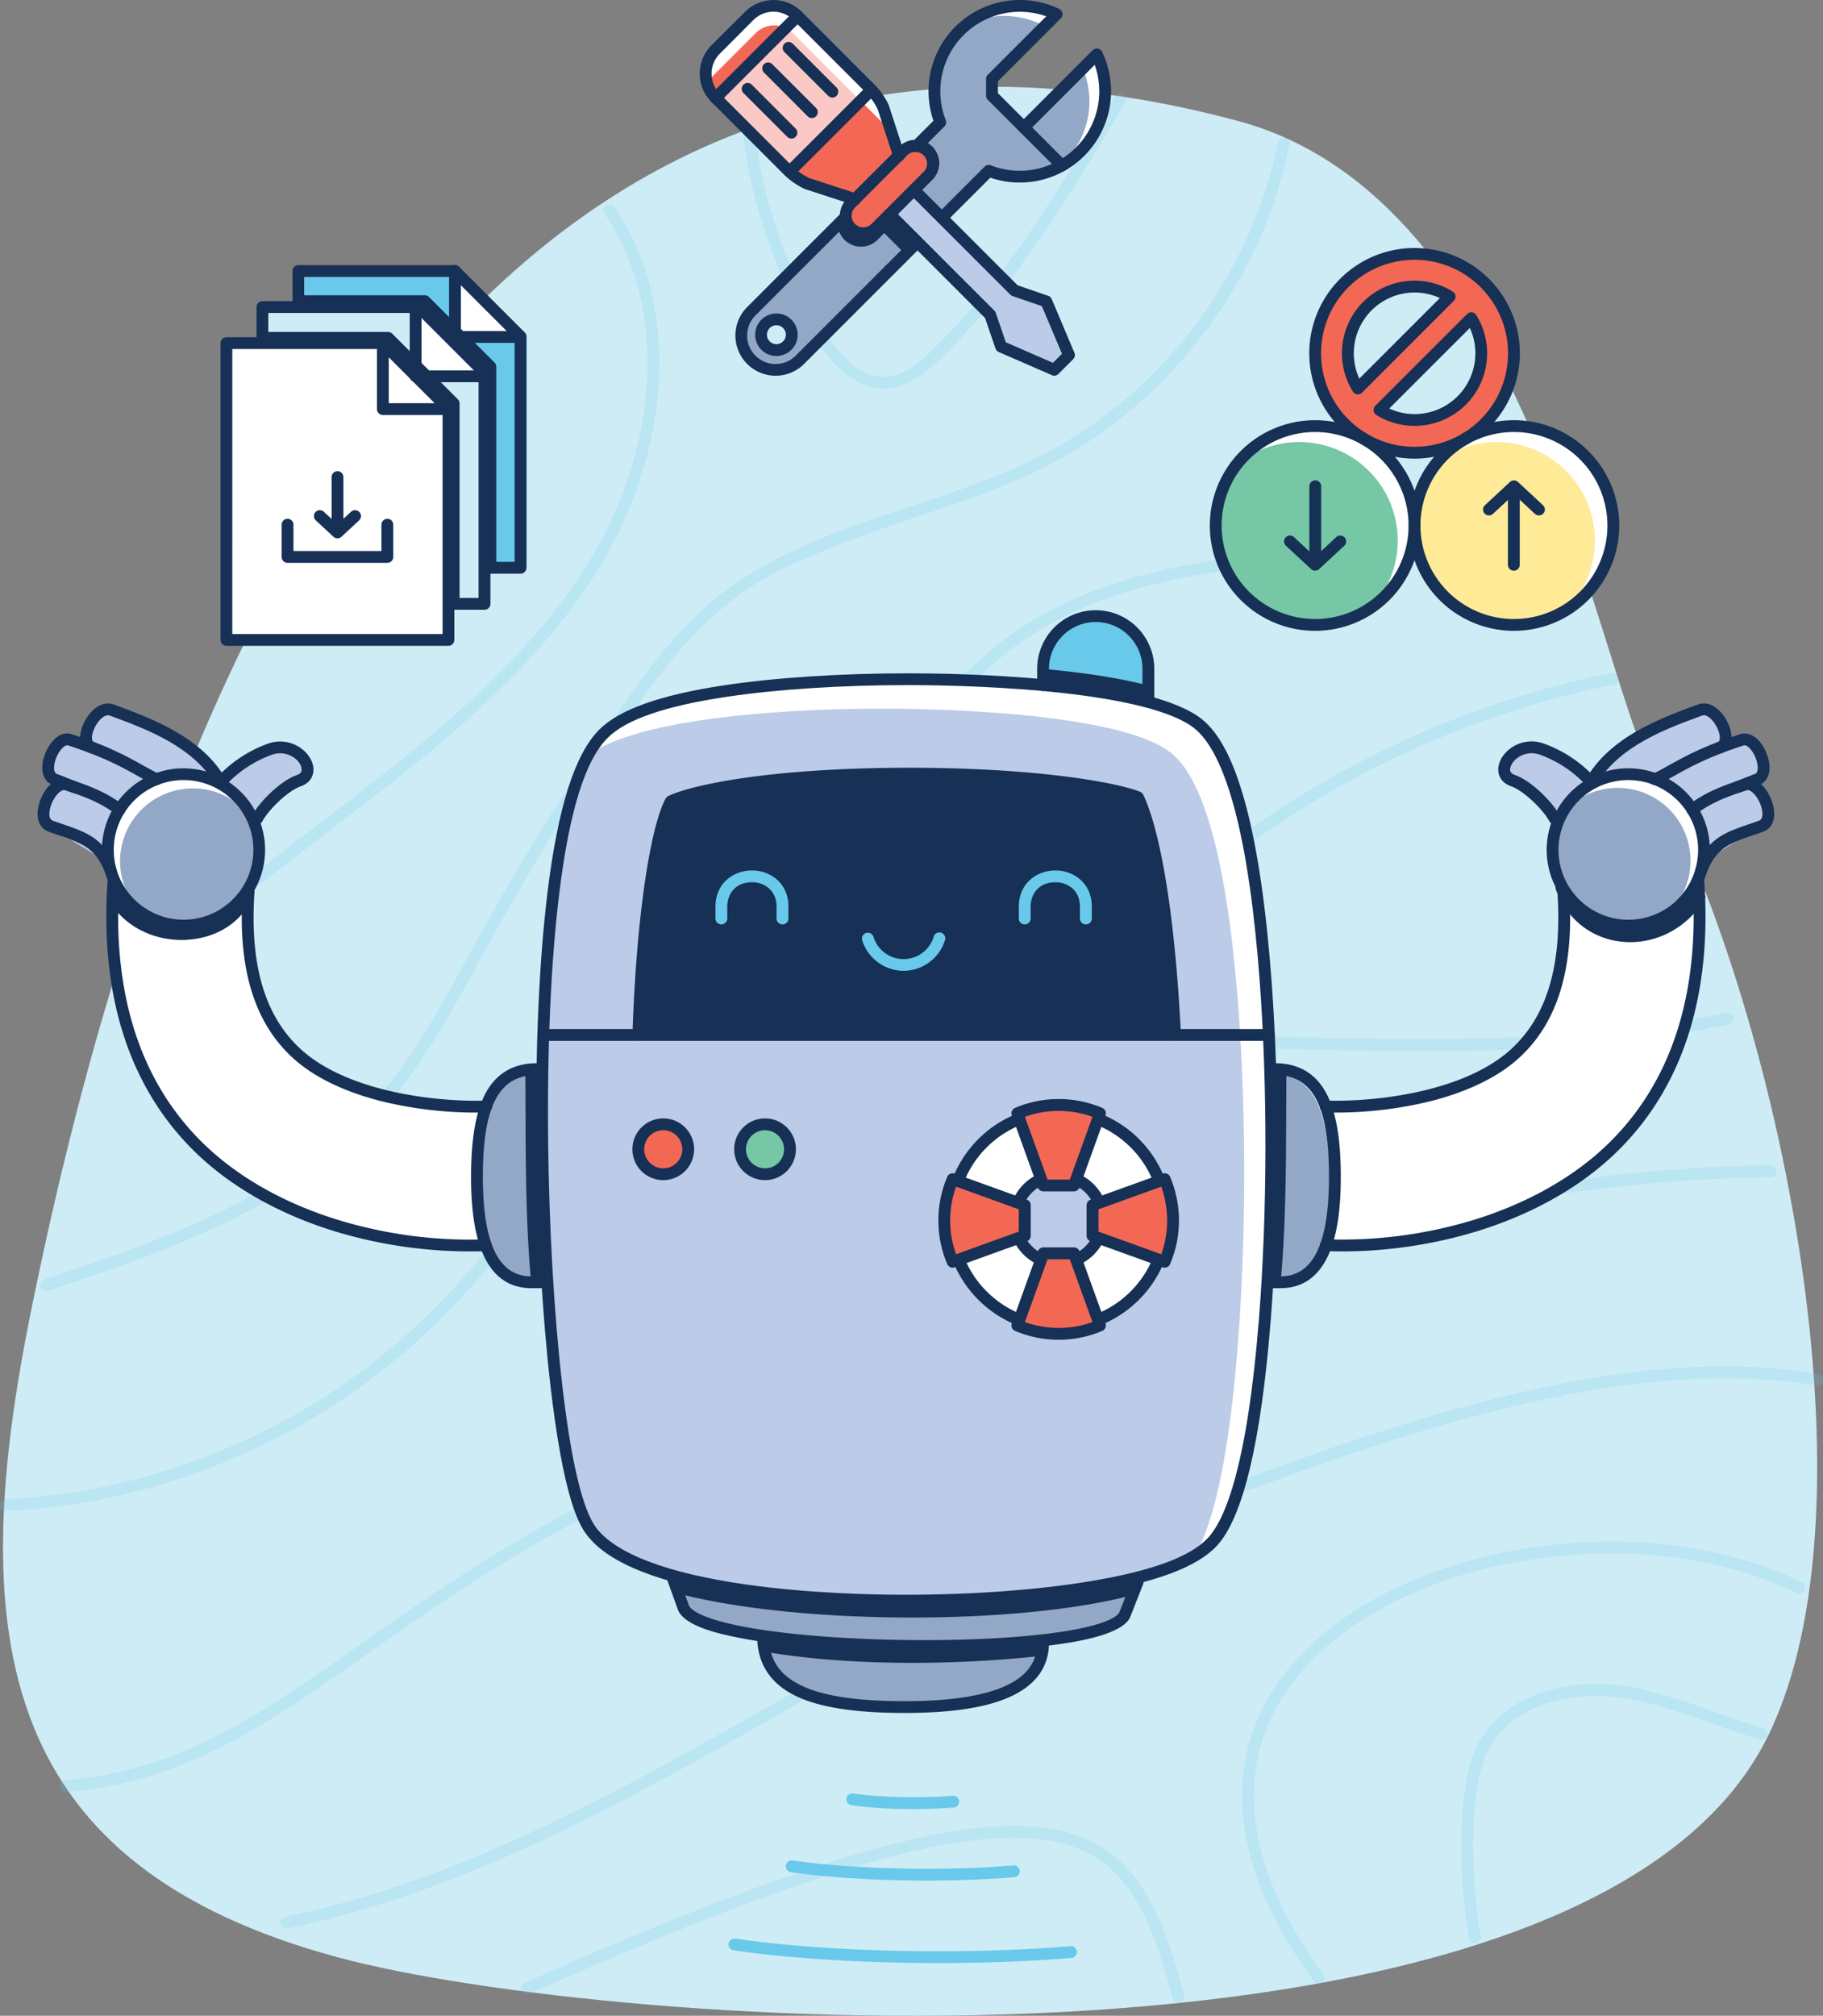
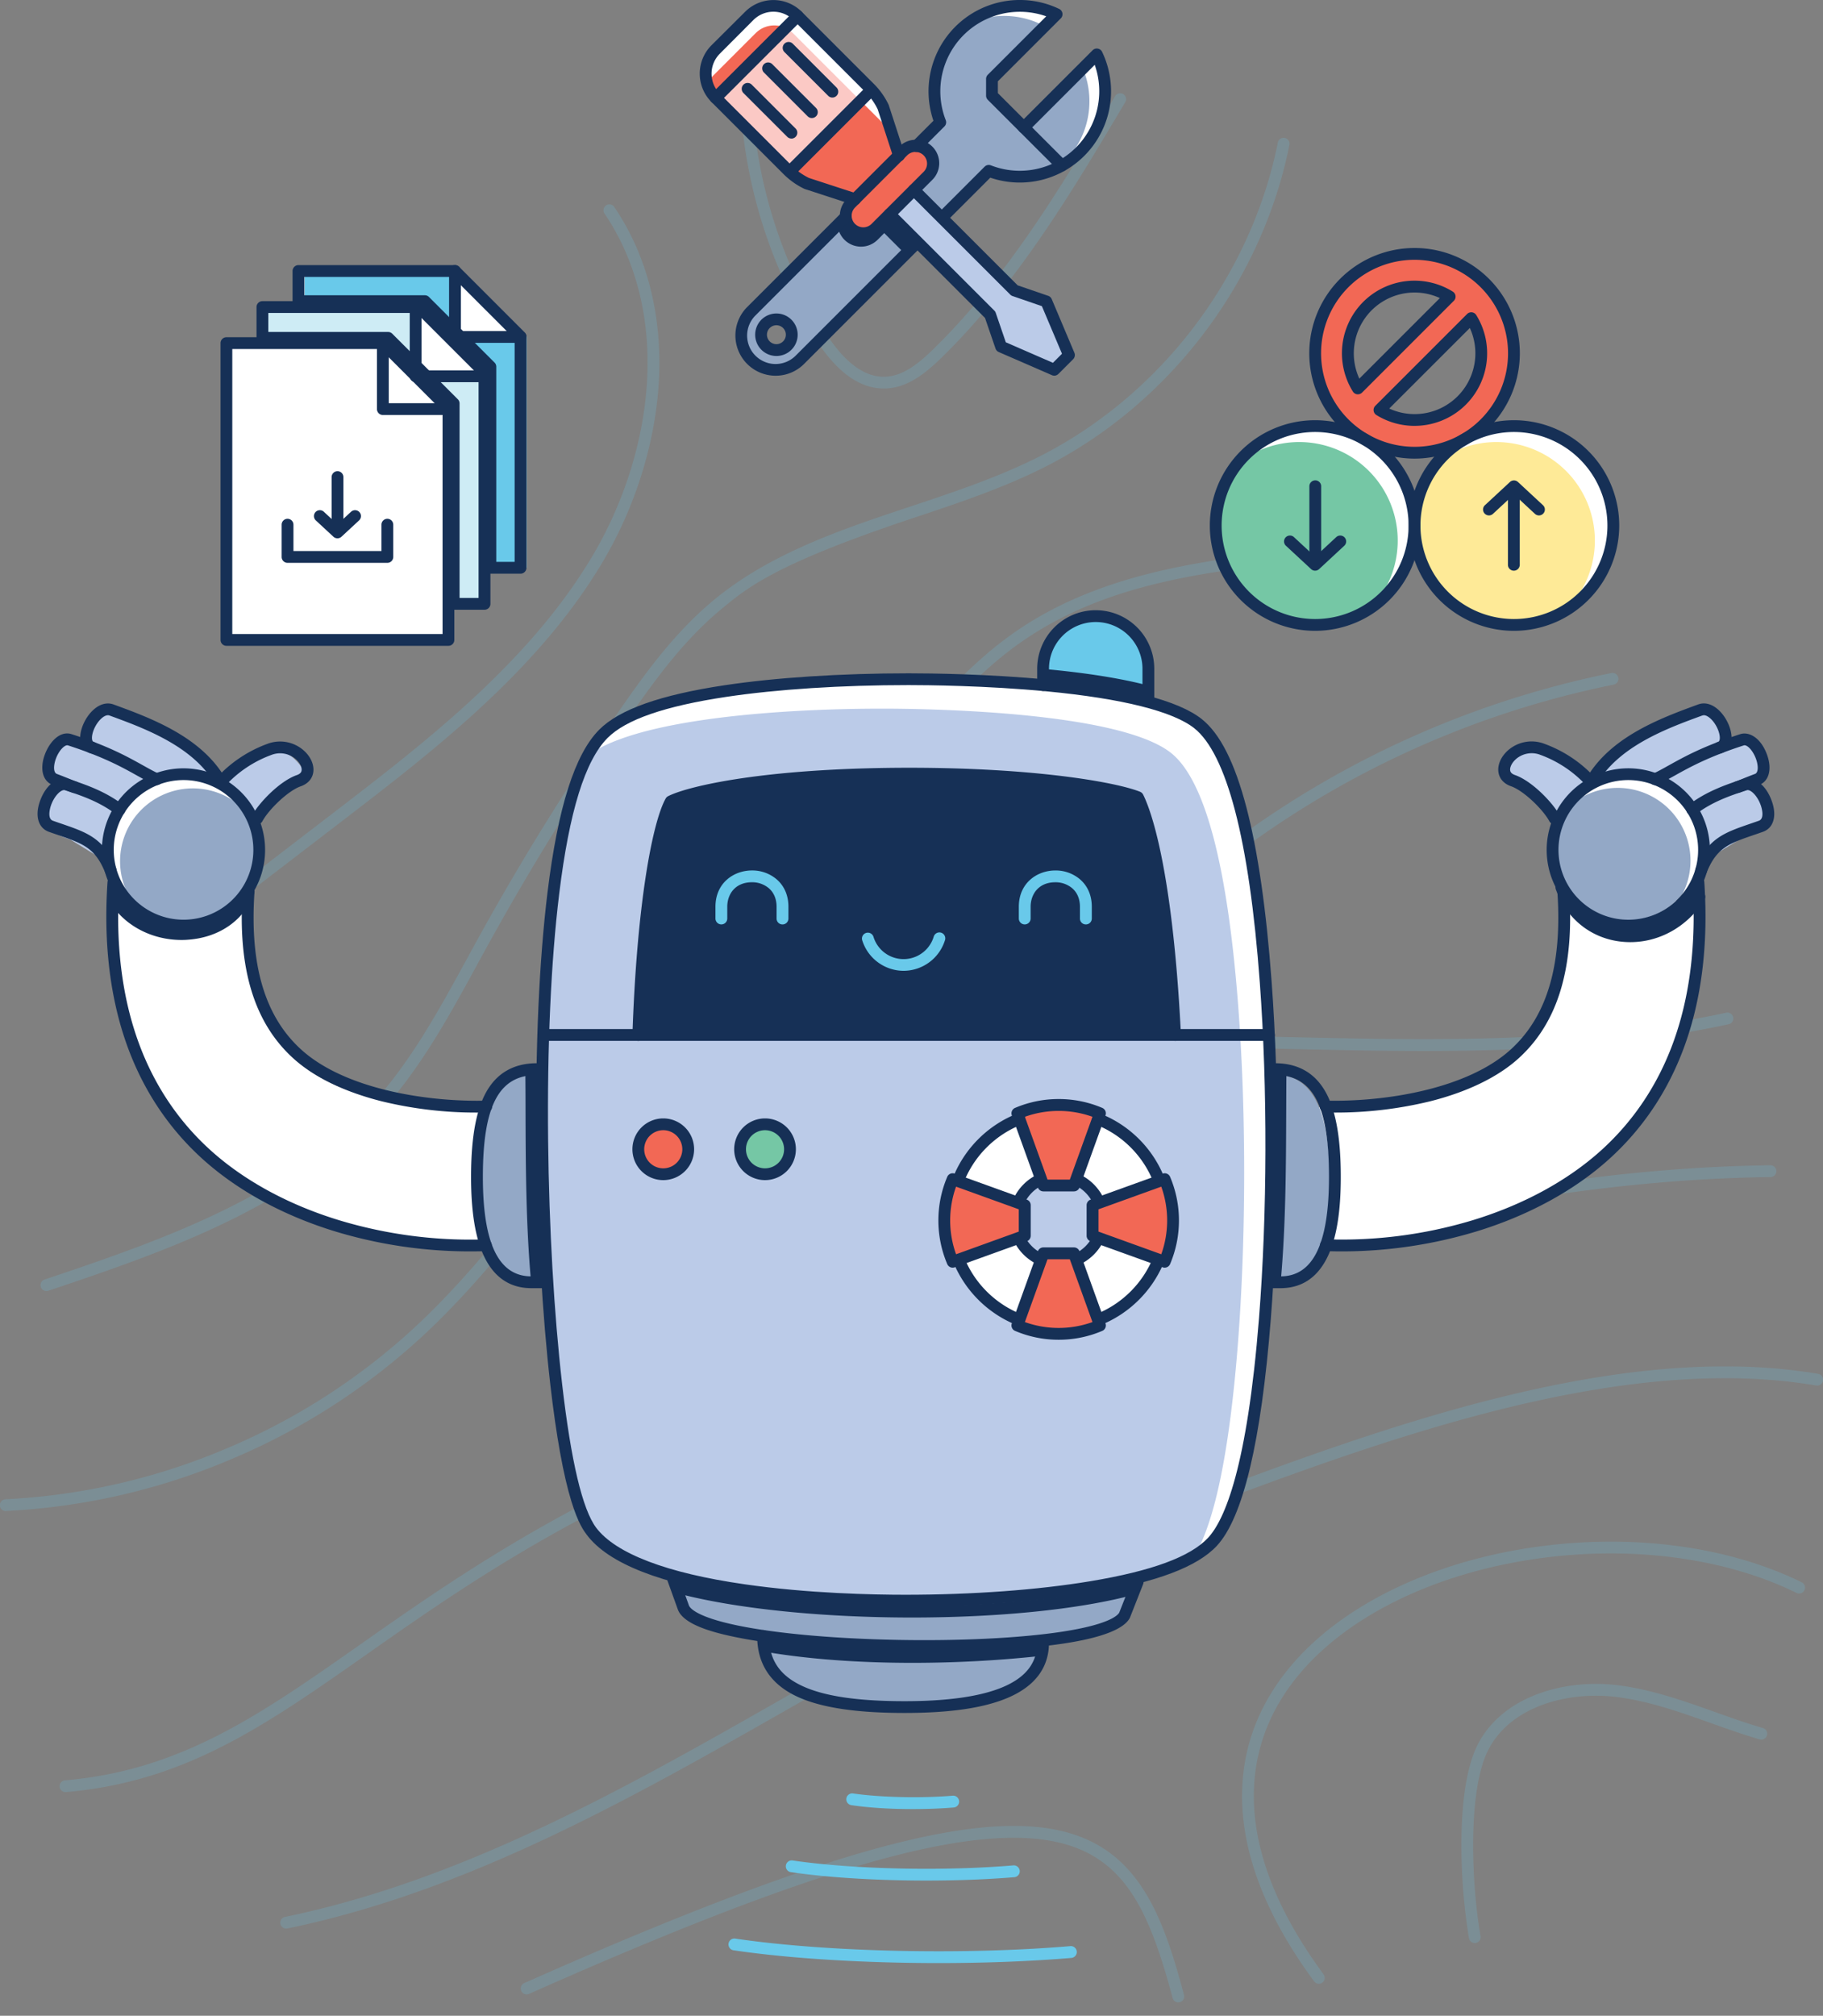
<svg xmlns="http://www.w3.org/2000/svg" viewBox="0 0 1390.35 1537">
  <rect x="0" y="0" width="1390.35" height="1537" fill="#808080" stroke="none" />
  <defs>
    <style>.cls-1{isolation:isolate;}.cls-2{fill:#ceecf5;}.cls-3{opacity:0.2;}.cls-4{fill:#69c9ea;}.cls-5{fill:#fff;}.cls-6{fill:#f26855;}.cls-7{fill:#75c7a5;}.cls-8{fill:#feea97;}.cls-9{fill:#93a8c6;}.cls-10{fill:#bbcbe8;}.cls-11{fill:#fbc9c5;}.cls-12{fill:#163056;}.cls-13{mix-blend-mode:multiply;}</style>
  </defs>
  <g class="cls-1">
    <g id="Layer_1" data-name="Layer 1">
-       <path class="cls-2" d="M23,1003c-50,248.39-23.09,419.71,234.41,489.36,206.48,55.86,955.76,108.91,1091.3-169.27,85.53-175.53,9.46-545.65-86.26-728.95-46.81-89.64-96-442.25-318.22-501.89C508.59-24.69,175.06,247.1,23,1003Z" />
      <g class="cls-3">
        <path class="cls-4" d="M35.4,984.4A4.5,4.5,0,0,1,34,975.63C83.63,959,128.18,943.5,170.4,922.91c48.71-23.76,86.36-50.92,115.11-83S335.4,769,355.89,731.5q4.32-7.92,8.65-15.8A2022.67,2022.67,0,0,1,472,542.33c20.44-29.52,42.86-60.38,72.36-84.77,43.32-35.84,97.54-53.89,150-71.35C728.09,375,763,363.34,794.67,347.09,839.59,324,880,289.83,911.39,248.2s53.26-89.81,63.14-139.33a4.5,4.5,0,1,1,8.82,1.76c-10.13,50.84-32.54,100.29-64.78,143s-73.67,77.8-119.79,101.47c-32.28,16.57-67.52,28.31-101.61,39.66-105.06,35-126.43,52.65-147.09,69.74-28.61,23.67-50.61,54-70.69,83a2011.25,2011.25,0,0,0-107,172.6q-4.34,7.86-8.63,15.76c-20.74,38-42.19,77.27-71.58,110.09-29.54,33-68.09,60.82-117.87,85.1-42.7,20.83-87.54,36.4-137.51,53.16A4.42,4.42,0,0,1,35.4,984.4Z" />
        <path class="cls-4" d="M4.5,1152.17a4.5,4.5,0,0,1-.22-9,492.51,492.51,0,0,0,168.54-38.75A492.66,492.66,0,0,0,318,1010.49c35.46-33.16,66.37-72,96.26-109.55L417,897.5c86.88-109.14,176.44-218.59,266.2-325.31,25.82-30.71,55.1-65.52,91.47-90.66,68.24-47.15,152.69-55.85,234.35-64.27,60.42-6.22,122.89-12.66,178.93-34.48a4.5,4.5,0,0,1,3.27,8.39c-57.18,22.26-120.26,28.76-181.28,35-84.24,8.68-163.81,16.88-230.15,62.73-35.38,24.45-64.24,58.76-89.7,89-89.7,106.66-179.22,216-266,325.13l-2.74,3.44c-30.09,37.81-61.21,76.91-97.15,110.52a501.71,501.71,0,0,1-147.84,95.64,501.73,501.73,0,0,1-171.6,39.46Z" />
        <path class="cls-4" d="M1086,801.35c-34.18,0-68.2-.74-101.89-1.48-20.33-.44-43.38-.94-64.2-8.58-23.88-8.75-41-26.15-45.79-46.54-6.69-28.52,9.51-58.53,48.17-89.2a726.15,726.15,0,0,1,306.65-142.37,4.5,4.5,0,0,1,1.78,8.83A716.85,716.85,0,0,0,927.88,662.6c-35.69,28.32-50.83,55.26-45,80.09,3.16,13.46,15.36,31.07,40.13,40.15,19.41,7.12,40.7,7.59,61.3,8,109.63,2.39,223,4.87,332-18.62a4.5,4.5,0,1,1,1.9,8.79C1241.82,797.52,1163.55,801.35,1086,801.35Z" />
        <path class="cls-4" d="M50.16,1366.48a4.5,4.5,0,0,1-.39-9c88.5-7.71,148.88-50.13,225.33-103.83C342.75,1206.15,427,1147,555.84,1096,675,1048.89,810,995.46,945.42,955.72c148.62-43.61,281-65.6,404.82-67.22a4.53,4.53,0,0,1,4.56,4.44,4.49,4.49,0,0,1-4.44,4.56C1227.41,899.11,1095.78,921,948,964.36c-135,39.63-269.84,93-388.8,140C431.25,1155,347.54,1213.79,280.27,1261c-77.55,54.47-138.81,97.5-229.72,105.42A2.55,2.55,0,0,1,50.16,1366.48Z" />
        <path class="cls-4" d="M218.28,1470.53a4.5,4.5,0,0,1-.91-8.91c137.24-28.37,262-99.49,382.7-168.28,87.23-49.72,177.42-101.12,272.4-136.69q12.78-4.79,25.92-9.74c148.58-55.93,333.49-125.53,488.21-99.37a4.5,4.5,0,1,1-1.5,8.87c-152.32-25.75-336,43.38-483.54,98.92q-13.14,5-25.94,9.75c-94.3,35.31-184.17,86.54-271.09,136.08-121.29,69.13-246.7,140.62-385.34,169.28A4.68,4.68,0,0,1,218.28,1470.53Z" />
        <path class="cls-4" d="M1005.88,1512.61a4.5,4.5,0,0,1-3.63-1.83c-34.87-47.34-53.32-92.94-54.85-135.53-1.38-38.59,11-73.78,36.74-104.56,37.59-44.94,103-77.75,179.45-90,75.77-12.16,152.5-2.76,210.53,25.8a4.5,4.5,0,1,1-4,8.07c-56.39-27.75-131.16-36.86-205.12-25-74.35,11.93-137.76,43.61-174,86.9-24.29,29-35.94,62.16-34.64,98.47,1.46,40.75,19.32,84.66,53.1,130.51a4.51,4.51,0,0,1-3.62,7.17Z" />
        <path class="cls-4" d="M898.66,1526.77a4.49,4.49,0,0,1-4.34-3.34c-15.47-57.87-31.38-94.69-67-111.68-61.57-29.41-184.39,2.06-423.93,108.61a4.5,4.5,0,0,1-3.66-8.22c124.7-55.47,218.43-90.59,286.55-107.36,66.32-16.33,112.37-16.7,144.92-1.16C874,1424,889.58,1470.84,903,1521.1a4.5,4.5,0,0,1-3.18,5.51A4.29,4.29,0,0,1,898.66,1526.77Z" />
        <path class="cls-4" d="M91.17,755.07A4.5,4.5,0,0,1,88.43,747L253.62,620.27c70-53.71,149.36-114.59,197.74-195.52,24.23-40.54,39.15-87.51,42-132.25,3.13-48.91-8-93.65-32.11-129.36a4.5,4.5,0,1,1,7.45-5c25.26,37.38,36.9,84.06,33.65,135-3,46.14-18.31,94.54-43.27,136.29-49.25,82.4-129.33,143.84-200,198L93.91,754.14A4.53,4.53,0,0,1,91.17,755.07Z" />
        <path class="cls-4" d="M673.92,296.22c-18.93,0-36.82-13.35-53.19-39.71a378.28,378.28,0,0,1-53.88-153.65,4.5,4.5,0,1,1,8.93-1.06,369.2,369.2,0,0,0,52.6,150c15.06,24.25,30.89,36.16,47,35.43,13.79-.63,25.7-10.5,36.52-21.07,57-55.7,98.48-125.43,138.56-192.86a4.5,4.5,0,0,1,7.74,4.6c-40.38,67.93-82.14,138.17-140,194.7-12.09,11.81-25.6,22.85-42.4,23.62C675.16,296.21,674.54,296.22,673.92,296.22Z" />
        <path class="cls-4" d="M1124.76,1481.54a4.5,4.5,0,0,1-4.42-3.73,442.14,442.14,0,0,1-5.75-74.66c.2-22.72,2.56-53.86,12.59-73.24,19.28-37.25,66.72-49.5,105.16-45.12,26.13,3,51.15,11.88,75.34,20.49,12,4.29,24.5,8.72,36.86,12.33a4.5,4.5,0,1,1-2.52,8.64c-12.62-3.68-25.19-8.16-37.35-12.49-23.72-8.44-48.25-17.17-73.35-20-35.38-4-78.84,6.88-96.15,40.32-15.9,30.72-13.07,101.65-6,142.21a4.5,4.5,0,0,1-3.66,5.21A5.14,5.14,0,0,1,1124.76,1481.54Z" />
      </g>
      <polygon class="cls-5" points="369.53 460.43 369.03 431.93 397.03 432.93 397.03 256.92 347.03 206.63 232.36 206.63 227.69 231.63 200.19 234.13 200.19 261.63 176.69 261.63 176.64 487.93 322.53 487.43 346.03 487.93 346.03 460.43 369.53 460.43" />
      <path class="cls-6" d="M1078.84,191.13a75.81,75.81,0,1,0,75.8,75.8A75.8,75.8,0,0,0,1078.84,191.13ZM1028,266.93a50.83,50.83,0,0,1,77.6-43.21l-70,70A50.56,50.56,0,0,1,1028,266.93Zm50.83,50.84a50.52,50.52,0,0,1-26.76-7.62l70-70a50.83,50.83,0,0,1-43.22,77.6Z" />
      <circle class="cls-7" cx="1003.04" cy="400.06" r="75.16" />
      <path class="cls-5" d="M1003,324.9a75,75,0,0,0-58.86,28.45,75.14,75.14,0,0,1,105.57,105.57,75.14,75.14,0,0,0-46.71-134Z" />
      <circle class="cls-8" cx="1153.36" cy="400.06" r="75.16" />
      <path class="cls-5" d="M1153.36,324.9a75,75,0,0,0-58.86,28.45,75.14,75.14,0,0,1,105.57,105.57,75.14,75.14,0,0,0-46.71-134Z" />
      <path class="cls-9" d="M837.84,41.63,782.15,97.32,757.89,73.06V60.32L807.21,11a65.11,65.11,0,0,0-88.77,82.38L569.92,240.28a25.06,25.06,0,0,0-.46,35.16h0a25.06,25.06,0,0,0,35.51.65L755.46,130.4a65.12,65.12,0,0,0,82.38-88.77ZM600.42,263.5a11.71,11.71,0,1,1,0-16.56A11.71,11.71,0,0,1,600.42,263.5Z" />
      <path class="cls-5" d="M793.88,18.5,807.21,11a65.18,65.18,0,0,0-66.45,6.12A65.31,65.31,0,0,1,793.88,18.5Z" />
      <path class="cls-5" d="M837.84,41.63,826.28,53.19a65.14,65.14,0,0,1-22.13,76.64,65.14,65.14,0,0,0,33.69-88.2Z" />
      <polygon class="cls-10" points="678.28 166.24 751.96 236.84 763.5 264.29 804.06 281.94 815.27 270.73 797.98 229.81 773.7 221.44 699.75 141.45 678.28 166.24" />
      <path class="cls-6" d="M685.56,118.4l-12-36.83A53,53,0,0,0,663.28,67.1l-55-55a26.06,26.06,0,0,0-36.87,0L545.83,37.75a26.09,26.09,0,0,0,0,36.88l55,55a53,53,0,0,0,14.47,10.26l36.83,12-7,14,8.45,14,16.54-4.25L711,128.48V115.32l-11.24-4.74Z" />
      <rect class="cls-11" x="564.04" y="26.79" width="79.33" height="87.57" transform="translate(226.73 -406.21) rotate(45)" />
      <path class="cls-5" d="M542.25,59.35l34.08-34.09a20.09,20.09,0,0,1,28.4,0l76.64,76.64c4.21,4.21-7.83-20.33-7.83-20.33A53,53,0,0,0,663.28,67.1l-55-55a26.06,26.06,0,0,0-36.87,0L545.83,37.75a26,26,0,0,0-6.64,25.57A20.16,20.16,0,0,1,542.25,59.35Z" />
      <polygon class="cls-2" points="318.03 284.92 369.53 284.13 369.53 460.43 346.03 459.93 342.03 311.63 289.62 255.22 200.19 255.22 200.19 234.13 317.03 234.13 318.03 284.92" />
      <polygon class="cls-4" points="350.2 257.42 401.7 256.63 401.7 432.93 378.2 432.43 374.2 284.13 321.79 227.72 232.36 227.72 232.36 206.63 349.2 206.63 350.2 257.42" />
      <path class="cls-5" d="M1002.46,947.73c72.44,5.65,157.46-9.93,215.1-57.77,48.39-40.16,82-105.07,79.45-203.69l-102.9,2.65c1.47,57-12.29,96.77-42,121.63-42.49,35.47-126.54,40.23-177.55,29.7" />
      <path class="cls-10" d="M1187.85,629.49s-11.55-30-40.34-39.22c0,0,12.42-28,37.12-15.4l32.93,27.86s-5.82-35.24,83-58c0,0,14.45-6.13,17.92,18.91,0,0,2.07,2.72,10.14.39,0,0,30.76,2.13,12.7,35.33l-2.16,6.44s26,22.09-11.83,33.87l-27.09,16.57Z" />
      <circle class="cls-9" cx="1240.2" cy="646.36" r="55.57" />
      <path class="cls-5" d="M1242.61,590.17a55.49,55.49,0,0,0-45.4,23.55,54.28,54.28,0,0,1,4.92-3.1,55.56,55.56,0,0,1,78.35,75.73,55.54,55.54,0,0,0-37.87-96.18Z" />
      <path class="cls-5" d="M378.43,948.12C306,953.77,221,938.19,163.32,890.35c-48.39-40.16-82-105.07-79.45-203.69l102.9,2.65c-1.46,57,12.29,96.77,42,121.62,42.48,35.48,126.53,40.24,177.54,29.71" />
      <path class="cls-10" d="M193,629.88s11.56-30,40.34-39.22c0,0-12.42-28-37.12-15.41l-32.92,27.87s10.55-39-78.26-61.77c0,0-19.19-2.33-22.66,22.7,0,0-2.07,2.72-10.14.4,0,0-30.76,2.13-12.7,35.33l2.16,6.44s-26,22.09,11.83,33.87l27.09,16.57Z" />
      <circle class="cls-9" cx="140.69" cy="646.75" r="55.57" />
      <path class="cls-5" d="M138.28,590.56a55.49,55.49,0,0,1,45.4,23.55,54.44,54.44,0,0,0-4.93-3.1,55.55,55.55,0,0,0-78.34,75.73,55.53,55.53,0,0,1,37.87-96.18Z" />
      <path class="cls-4" d="M876.44,534.57V511.51a40,40,0,0,0-40-40h0a40,40,0,0,0-40,40V523.9" />
      <path class="cls-9" d="M795,1252.54c0,35.92-41.77,49.06-105.18,49.06-70.52,0-107.62-14.57-107.62-54" />
      <path class="cls-9" d="M866.89,1206.56l-10,25.3c-18.17,34-320.73,29.9-335.17-5.69L514,1204.48" />
      <path class="cls-9" d="M972.76,819.41c30.25,0,41.31,31.78,41.31,80,0,53.66-12.26,81.9-45.5,81.9" />
      <path class="cls-9" d="M405.08,819.41c-30.24,0-41.31,31.78-41.31,80,0,53.66,12.27,81.9,45.5,81.9" />
      <path class="cls-10" d="M690.49,1220.77c-46.62,0-201.6-3.79-238.55-52.66-4.08-5.4-16.49-21.81-26.81-111.4-6.16-53.55-9.95-119.28-10.65-185.09-.77-71.73,2.14-136.84,8.43-188.29C430.68,619.67,443.14,580,461,562.15c14.61-14.64,44.9-25.25,92.57-32.43,38.72-5.83,88.22-9,139.37-9,29.62,0,179.47,1.63,219.91,33.81,26,20.73,43.35,86.79,51.44,196.37,5.93,80.31,5.7,175.91-.62,255.71-7.27,91.91-20.71,148.95-39.93,169.53-14.15,15.15-44.21,26.38-91.92,34.32C791.71,1217.1,741.52,1220.77,690.49,1220.77Z" />
      <path class="cls-12" d="M486.41,789.15C489.85,685.8,502.07,627.4,511.17,611c15.29-7.62,74.44-21.18,181.89-21.18,91.07,0,154.87,10.21,174.31,18,3.56,7.1,12.66,29.67,20.12,85.76,3.72,28,6.51,60.62,8.23,95.55" />
      <circle class="cls-6" cx="505.13" cy="876.63" r="18.97" />
      <circle class="cls-7" cx="583.45" cy="876.63" r="18.97" />
      <path class="cls-5" d="M808.44,851.3A79.73,79.73,0,1,0,888.17,931,79.73,79.73,0,0,0,808.44,851.3Zm0,116A36.22,36.22,0,1,1,844.66,931,36.22,36.22,0,0,1,808.44,967.25Z" />
      <path class="cls-6" d="M795.81,905.52H819l19.76-54.74a80.4,80.4,0,0,0-62.73,0Z" />
      <path class="cls-6" d="M819,958.47H795.81l-19.76,54.74a80.4,80.4,0,0,0,62.73,0Z" />
      <path class="cls-6" d="M833.42,920.13v23.21l54.74,19.76a80.4,80.4,0,0,0,0-62.73Z" />
      <path class="cls-6" d="M779.84,942.64V919.43L725.1,899.67a80.4,80.4,0,0,0,0,62.73Z" />
      <path class="cls-5" d="M964.28,750.86c-8.09-109.58-25.39-175.64-51.44-196.37-40.44-32.18-190.29-33.81-219.91-33.81-51.15,0-100.65,3.21-139.37,9-47.67,7.18-78,17.79-92.57,32.43a64.37,64.37,0,0,0-8.76,11.22c16.78-10.36,43.7-18.25,81.65-24,38.72-5.83,88.21-9,139.36-9,29.63,0,179.48,1.63,219.92,33.82,26,20.73,43.35,86.79,51.44,196.36,5.93,80.32,5.69,175.91-.62,255.71-6.35,80.18-17.39,133.81-32.86,159.86a60.22,60.22,0,0,0,12.61-10c19.22-20.58,32.66-77.62,39.93-169.53C970,926.77,970.21,831.17,964.28,750.86Z" />
      <path class="cls-12" d="M896.12,793.65a4.51,4.51,0,0,1-4.49-4.28c-1.73-35.3-4.49-67.32-8.2-95.17-6.89-51.81-15.07-74.44-18.94-82.8-33.47-12.41-122.15-17-171-17-109.78,0-164.68,14-178.61,20.11-7.36,14.87-20,66.8-23.54,174.84a4.5,4.5,0,0,1-9-.3c3.29-98.9,15.09-161.75,25.33-180.16a4.54,4.54,0,0,1,1.92-1.84c9.81-4.89,31.4-10.08,57.76-13.87,35.3-5.09,78.92-7.78,126.14-7.78,95.56,0,157.6,10.95,176,18.31a4.55,4.55,0,0,1,2.35,2.16c3.66,7.31,13,30.44,20.55,87.19,3.74,28.1,6.52,60.37,8.27,95.91a4.5,4.5,0,0,1-4.27,4.72Z" />
      <path class="cls-12" d="M967.78,793.65H414.35a4.5,4.5,0,0,1,0-9H967.78a4.5,4.5,0,0,1,0,9Z" />
      <path class="cls-12" d="M775.92,1010.22a4.59,4.59,0,0,1-1.73-.34,87.37,87.37,0,0,1-47.12-47.5,4.5,4.5,0,1,1,8.34-3.39,78.28,78.28,0,0,0,42.23,42.57,4.5,4.5,0,0,1-1.72,8.66Z" />
      <path class="cls-12" d="M839.4,1010a4.5,4.5,0,0,1-1.76-8.64,78.36,78.36,0,0,0,41.56-41.86,4.5,4.5,0,0,1,8.31,3.45,87.49,87.49,0,0,1-46.36,46.7A4.52,4.52,0,0,1,839.4,1010Z" />
      <path class="cls-12" d="M884,904.46a4.51,4.51,0,0,1-4.2-2.86,77.94,77.94,0,0,0-44-44.12,4.5,4.5,0,1,1,3.29-8.38,87,87,0,0,1,49.11,49.23,4.49,4.49,0,0,1-4.19,6.13Z" />
      <path class="cls-12" d="M732.19,901.18a4.51,4.51,0,0,1-4.11-6.32,87.34,87.34,0,0,1,47.75-45.79,4.5,4.5,0,0,1,3.28,8.38,78.31,78.31,0,0,0-42.8,41A4.51,4.51,0,0,1,732.19,901.18Z" />
      <path class="cls-12" d="M777.39,919.66a4.51,4.51,0,0,1-4-6.48,38.18,38.18,0,0,1,17.55-17.49,4.5,4.5,0,0,1,3.93,8.1,29,29,0,0,0-13.39,13.34A4.5,4.5,0,0,1,777.39,919.66Z" />
      <path class="cls-12" d="M792.65,964.26a4.56,4.56,0,0,1-2-.46,38.19,38.19,0,0,1-17.31-17.38,4.5,4.5,0,0,1,8.09-3.95,29.17,29.17,0,0,0,13.2,13.26,4.5,4.5,0,0,1-2,8.53Z" />
      <path class="cls-12" d="M822.43,964.14a4.5,4.5,0,0,1-2-8.52,29.11,29.11,0,0,0,13-13.15,4.5,4.5,0,1,1,8.08,3.95,38.2,38.2,0,0,1-17,17.23A4.42,4.42,0,0,1,822.43,964.14Z" />
      <path class="cls-12" d="M837.43,919.66a4.5,4.5,0,0,1-4-2.53,29.16,29.16,0,0,0-13-13.15,4.5,4.5,0,1,1,4.05-8,38.2,38.2,0,0,1,17,17.23,4.5,4.5,0,0,1-4,6.48Z" />
      <path class="cls-12" d="M819.07,908.42H795.76a4.49,4.49,0,0,1-4.23-3l-19.84-55a4.5,4.5,0,0,1,2.47-5.67,85.18,85.18,0,0,1,66.51,0,4.5,4.5,0,0,1,2.47,5.67l-19.84,55A4.5,4.5,0,0,1,819.07,908.42Zm-20.15-9h17l17.28-47.88a76.39,76.39,0,0,0-51.55,0Z" />
      <path class="cls-12" d="M807.41,1021.54a84.3,84.3,0,0,1-33.25-6.76,4.49,4.49,0,0,1-2.47-5.66l19.83-55a4.51,4.51,0,0,1,4.24-3h23.31a4.51,4.51,0,0,1,4.23,3l19.84,55a4.5,4.5,0,0,1-2.47,5.66A84.39,84.39,0,0,1,807.41,1021.54Zm-25.77-13.48a76.39,76.39,0,0,0,51.55,0l-17.28-47.88h-17Z" />
      <path class="cls-12" d="M726.57,966.58a4.5,4.5,0,0,1-4.14-2.74,85.18,85.18,0,0,1,0-66.51,4.5,4.5,0,0,1,5.67-2.47l55,19.84a4.49,4.49,0,0,1,3,4.23v23.31a4.5,4.5,0,0,1-3,4.23l-55,19.84A4.57,4.57,0,0,1,726.57,966.58Zm2.59-61.77a76.23,76.23,0,0,0,0,51.55L777,939.08v-17Z" />
      <path class="cls-12" d="M888.25,966.58a4.51,4.51,0,0,1-1.52-.27l-55-19.84a4.5,4.5,0,0,1-3-4.23V918.93a4.49,4.49,0,0,1,3-4.23l55-19.84a4.5,4.5,0,0,1,5.67,2.47,85.29,85.29,0,0,1,0,66.51A4.52,4.52,0,0,1,888.25,966.58Zm-50.46-27.5,47.88,17.28a76.39,76.39,0,0,0,0-51.55l-47.88,17.28Z" />
      <path class="cls-12" d="M690.59,1225c-25.27,0-75-1-124-8.08-62.38-9-102.42-24.62-119-46.56-2.16-2.86-6.66-8.81-11.81-25.61-6.15-20-11.53-49.78-16-88.39-6.21-53.89-10-120-10.73-186.22-.77-72.19,2.17-137.74,8.5-189.56,7.93-64.92,20.85-105.57,39.5-124.26,15.37-15.4,46.58-26.46,95.42-33.81,39.07-5.88,89-9.12,140.54-9.12,16.79,0,60.8.47,106.71,4.87,59.64,5.72,98.93,15.83,116.8,30,14,11.13,25.14,33.2,34.12,67.48,8.67,33.11,15.13,77.78,19.19,132.78,6,80.82,5.73,177-.63,257.32C961.85,1099.15,948,1157.3,928,1178.72c-14.9,16-45.91,27.67-94.8,35.81C792.68,1221.27,742.05,1225,690.59,1225ZM693,522.37c-51.12,0-100.56,3.2-139.2,9-46.86,7.06-76.43,17.28-90.39,31.27-17.18,17.21-29.26,56.14-36.94,119-6.28,51.44-9.2,116.57-8.43,188.37.71,65.9,4.5,131.7,10.67,185.29,6.78,58.86,15.53,95.73,26,109.6,14.9,19.7,54,34.6,113.12,43.08,48.45,7,97.67,8,122.7,8,51,0,101.09-3.67,141.09-10.33,46.87-7.8,76.21-18.62,89.7-33.07,12.77-13.68,29.89-53.83,38.88-167.43,6.33-79.87,6.56-175.55.62-255.95-4-54.45-10.38-98.58-18.92-131.16-8.35-31.88-18.79-53-31-62.72-16.24-12.93-55-22.65-112.05-28.12C752.09,522.71,706,522.37,693,522.37Z" />
      <path class="cls-12" d="M874.26,531.53a4.54,4.54,0,0,1-1.15-.15c-19.7-5.19-45.32-9.29-76.16-12.17a4.5,4.5,0,0,1,.84-9c31.33,2.93,57.44,7.11,77.61,12.42a4.5,4.5,0,0,1-1.14,8.86Z" />
      <path class="cls-12" d="M695.55,1233.34c-65.81,0-132.48-6.19-179-18.48a4.5,4.5,0,0,1,2.3-8.7c90.12,23.82,257,24.41,343.31,1.2a4.5,4.5,0,1,1,2.34,8.69C821.56,1227.59,759,1233.34,695.55,1233.34Z" />
      <path class="cls-12" d="M505.84,899.83a23.53,23.53,0,1,1,23.54-23.53A23.56,23.56,0,0,1,505.84,899.83Zm0-38.06a14.53,14.53,0,1,0,14.54,14.53A14.55,14.55,0,0,0,505.84,861.77Z" />
      <path class="cls-12" d="M583.45,899.83A23.53,23.53,0,1,1,607,876.3,23.56,23.56,0,0,1,583.45,899.83Zm0-38.06A14.53,14.53,0,1,0,598,876.3,14.55,14.55,0,0,0,583.45,861.77Z" />
      <path class="cls-12" d="M705,1259.6c-18.62,0-37.64-.49-56.25-1.46-34.34-1.8-64.3-5.13-86.64-9.64-17.06-3.44-40.29-9.35-45-20.91l-.06-.16-7.84-21.77a4.5,4.5,0,0,1,8.47-3.05l7.8,21.67c.88,2,6.26,8.92,38.39,15.4,21.92,4.42,51.42,7.7,85.33,9.47,46.26,2.42,95,1.78,133.74-1.77,20.37-1.86,36.94-4.43,49.26-7.63,16.18-4.2,20.33-8.33,21.38-10.08l9.89-25.1a4.5,4.5,0,0,1,8.38,3.3l-10,25.38a3.35,3.35,0,0,1-.21.47c-8.7,16.29-60.76,21.06-77.87,22.62C760.2,1258.5,733,1259.6,705,1259.6Z" />
      <path class="cls-12" d="M695.92,1267.9c-41.09,0-80.14-2.85-112.63-8.49a4.5,4.5,0,1,1,1.54-8.87c57,9.89,134.58,11.09,207.55,3.2a4.5,4.5,0,1,1,1,8.94A915.55,915.55,0,0,1,695.92,1267.9Z" />
      <path class="cls-12" d="M689.94,1306.1c-37.47,0-64.45-4.15-82.47-12.7-19.94-9.45-30-24.93-30-46a4.5,4.5,0,0,1,9,0c0,17.8,7.91,29.85,24.89,37.9,16.79,8,42.51,11.83,78.62,11.83,32.85,0,58-3.62,74.89-10.75,17.61-7.45,26.17-18.57,26.17-34a4.5,4.5,0,0,1,9,0c0,19.16-10.66,33.39-31.66,42.28C750.13,1302.35,724.48,1306.1,689.94,1306.1Z" />
      <path class="cls-12" d="M972.41,980.33H972a4.51,4.51,0,0,1-4.08-4.89c3.77-42.12,3.93-86.58,4.08-129.58,0-9.56.07-19,.14-28.34a4.5,4.5,0,0,1,4.5-4.46h0a4.5,4.5,0,0,1,4.46,4.53c-.07,9.3-.1,18.75-.14,28.3-.15,43.19-.31,87.85-4.11,130.36A4.51,4.51,0,0,1,972.41,980.33Z" />
      <path class="cls-12" d="M976.58,982.21h-9.12a4.5,4.5,0,0,1,0-9h9.12c24.87,0,37-24.8,37-75.82,0-54.46-12.31-77.69-41.16-77.69a4.5,4.5,0,1,1,0-9c18,0,31.21,7.84,39.32,23.31,7.3,13.91,10.84,34.64,10.84,63.38,0,26.49-3.19,46.19-9.77,60.23C1005.13,973.94,993,982.21,976.58,982.21Z" />
      <path class="cls-4" d="M689.12,740.23a33.21,33.21,0,0,1-31.6-23.48,4.5,4.5,0,0,1,8.61-2.59,24,24,0,0,0,46,0,4.5,4.5,0,0,1,8.62,2.59A33.21,33.21,0,0,1,689.12,740.23Z" />
      <path class="cls-12" d="M875.83,537.58a4.5,4.5,0,0,1-4.5-4.5V509.94a35.65,35.65,0,0,0-71.3,0v12.43a4.5,4.5,0,1,1-9,0V509.94a44.65,44.65,0,0,1,89.3,0v23.14A4.49,4.49,0,0,1,875.83,537.58Z" />
      <path class="cls-12" d="M1018.52,848.32q-3.78,0-7.55-.1a4.5,4.5,0,0,1,.12-9h.11c44,1.09,107.33-8.42,141-39,27.71-25.19,39.35-64.47,35.58-120.1a4.5,4.5,0,1,1,9-.61c4,58.55-8.62,100.21-38.5,127.37-15.83,14.39-39.3,25.77-67.87,32.92A303.53,303.53,0,0,1,1018.52,848.32Z" />
      <path class="cls-12" d="M1023.35,954.17q-6.15,0-12.27-.22a4.5,4.5,0,0,1,.32-9,345.4,345.4,0,0,0,111.43-14.44c38.66-11.73,72.67-30.21,98.37-53.42,24.31-22,42.62-49.16,54.41-80.84,13.22-35.5,18.34-76.92,15.21-123.1a4.5,4.5,0,1,1,9-.61c3.21,47.46-2.08,90.14-15.75,126.85-12.31,33.05-31.42,61.44-56.82,84.38-26.67,24.09-61.87,43.24-101.79,55.36A355.12,355.12,0,0,1,1023.35,954.17Z" />
      <path class="cls-12" d="M1241.92,710.3a62.24,62.24,0,1,1,58.36-83.68h0a62.25,62.25,0,0,1-58.36,83.68Zm0-115.51a53.25,53.25,0,1,0,49.94,34.93h0a53.34,53.34,0,0,0-49.94-34.93Z" />
      <path class="cls-12" d="M1243.4,718.37a64.49,64.49,0,0,1-6.79-.36c-23.06-2.47-41.74-17.34-50-39.79a4.5,4.5,0,0,1,8.45-3.1c7,19.16,22.91,31.84,42.48,33.94,21.47,2.3,42.44-8.3,54.71-27.65a4.5,4.5,0,1,1,7.6,4.82C1287,706.47,1265.85,718.37,1243.4,718.37Z" />
      <path class="cls-12" d="M1213,601.63a4.5,4.5,0,0,1-3.94-6.67c18.18-33,57.44-47.35,86.11-57.84,4.81-1.77,10.09-.47,14.87,3.63,7.21,6.19,11.83,17.41,10.3,25a10.84,10.84,0,0,1-7.45,8.59,4.5,4.5,0,1,1-2.76-8.56c.55-.18,1.12-.47,1.39-1.81.8-4-2.23-12-7.35-16.4-1.55-1.33-3.84-2.76-5.91-2-27.33,10-64.77,23.7-81.31,53.73A4.5,4.5,0,0,1,1213,601.63Z" />
      <path class="cls-12" d="M1297.43,668.21a4.46,4.46,0,0,1-1.67-.32,4.51,4.51,0,0,1-2.51-5.85c9.12-22.78,22-27.2,41.49-33.91,2.13-.73,4.37-1.5,6.71-2.33,4.72-1.68,1.89-10.47,1.55-11.47-2.58-7.62-8-12.68-10.72-11.8-13.55,4.38-26.72,9.07-38.86,18.3a4.5,4.5,0,1,1-5.45-7.16c13.26-10.08,27.8-15.26,41.55-19.7,7-2.27,17.13,3.08,22,17.48,3.73,11,1,20-7.07,22.83-2.37.84-4.63,1.62-6.8,2.36-19,6.52-28.47,9.8-36.05,28.74A4.51,4.51,0,0,1,1297.43,668.21Z" />
      <path class="cls-12" d="M1185.65,628.56a4.49,4.49,0,0,1-4-2.37c-4.81-8.94-19.55-23.31-29.27-26.7-5.24-1.83-8.6-5.47-9.49-10.24-1.08-5.89,1.88-12.62,7.73-17.55a27.2,27.2,0,0,1,27.24-4.57A98.3,98.3,0,0,1,1217,593.5a4.5,4.5,0,0,1-6.69,6,89.14,89.14,0,0,0-35.52-23.94,18.27,18.27,0,0,0-18.33,3c-3.23,2.73-5.15,6.44-4.67,9,.1.56.41,2.26,3.59,3.37,13.23,4.62,29.12,21.41,34.24,30.93a4.51,4.51,0,0,1-4,6.64Z" />
      <path class="cls-12" d="M1325.05,604.68a4.5,4.5,0,0,1-1.36-8.79c.77-.24,2.64-1,4.81-1.87,2.77-1.12,6.21-2.52,9.94-3.9,2.78-1,2.57-6.4.92-11.16-2.36-6.79-7-11.37-9.37-10.62-27.12,8.76-41.35,16.69-52.79,23.07-4.44,2.47-8.63,4.8-12.9,6.78a4.5,4.5,0,1,1-3.79-8.16c4-1.84,7.83-4,12.31-6.49,11.78-6.56,26.45-14.73,54.41-23.76,6.69-2.16,15.94,2.71,20.63,16.23,3.72,10.71,1.19,19.77-6.29,22.55-3.6,1.34-7,2.7-9.7,3.8-2.53,1-4.36,1.76-5.46,2.11A4.29,4.29,0,0,1,1325.05,604.68Z" />
      <path class="cls-12" d="M409.4,980.33a4.5,4.5,0,0,1-4.47-4.09c-3.81-42.51-4-87.17-4.12-130.37,0-9.55-.07-19-.14-28.29a4.5,4.5,0,0,1,4.46-4.53h0a4.5,4.5,0,0,1,4.5,4.46c.07,9.31.1,18.77.14,28.33.15,43,.31,87.47,4.08,129.59a4.51,4.51,0,0,1-4.08,4.89Z" />
      <path class="cls-12" d="M414.35,982.21h-9.12c-16.37,0-28.54-8.27-36.19-24.59-6.57-14-9.77-33.74-9.77-60.23,0-28.74,3.54-49.47,10.84-63.38,8.11-15.47,21.34-23.31,39.33-23.31a4.5,4.5,0,1,1,0,9c-28.86,0-41.17,23.23-41.17,77.69,0,51,12.09,75.82,37,75.82h9.12a4.5,4.5,0,0,1,0,9Z" />
      <path class="cls-12" d="M363.29,848.32a303.38,303.38,0,0,1-71.82-8.51c-28.58-7.15-52.05-18.53-67.88-32.92-29.88-27.16-42.47-68.82-38.5-127.37a4.5,4.5,0,0,1,9,.61c-3.77,55.63,7.86,94.91,35.57,120.1,33.64,30.58,97,40.1,141,39h.12a4.5,4.5,0,0,1,.11,9Q367.08,848.33,363.29,848.32Z" />
      <path class="cls-12" d="M358.46,954.17a354.83,354.83,0,0,1-102.09-15c-39.92-12.12-75.12-31.27-101.79-55.36-25.39-22.94-44.51-51.33-56.82-84.38C84.1,762.68,78.8,720,82,672.54a4.5,4.5,0,1,1,9,.61c-3.14,46.18,2,87.6,15.2,123.1,11.79,31.68,30.1,58.88,54.42,80.84,25.69,23.21,59.7,41.69,98.36,53.42A345.4,345.4,0,0,0,370.41,945a4.5,4.5,0,0,1,.32,9Q364.61,954.16,358.46,954.17Z" />
      <path class="cls-12" d="M139.89,710.3a62.26,62.26,0,0,1-58.36-83.68h0a62.23,62.23,0,1,1,58.36,83.68ZM90,629.72a53.24,53.24,0,1,0,27.61-30,53.29,53.29,0,0,0-27.61,30Z" />
      <path class="cls-12" d="M138.44,716.71C115,716.71,93.51,705,82.82,686a4.5,4.5,0,0,1,7.84-4.42c9.8,17.41,30.38,27.59,52.45,25.93,20.08-1.51,35.88-12.47,42.26-29.31a4.5,4.5,0,1,1,8.41,3.19c-7.65,20.2-26.34,33.31-50,35.09C142,716.65,140.21,716.71,138.44,716.71Z" />
      <g class="cls-13">
        <path class="cls-4" d="M696.07,1379.4c-15.66,0-32.45-.85-46.78-3a4.5,4.5,0,0,1,1.31-8.91c20.6,3,51.85,3.75,76,1.7a4.5,4.5,0,0,1,.76,9C718.49,1378.94,707.58,1379.4,696.07,1379.4Z" />
      </g>
      <g class="cls-13">
        <path class="cls-4" d="M706.62,1433.91c-37.35,0-75-2.22-103.57-6.45a4.5,4.5,0,0,1,1.32-8.9c45.69,6.76,115,8.31,168.46,3.77a4.5,4.5,0,0,1,.76,9C752.87,1433.06,729.8,1433.91,706.62,1433.91Z" />
      </g>
      <g class="cls-13">
        <path class="cls-4" d="M715.93,1496.81c-56.42,0-113.25-3.35-156.39-9.74a4.5,4.5,0,1,1,1.32-8.9c69.3,10.26,174.36,12.61,255.48,5.72a4.5,4.5,0,0,1,.76,9C785.8,1495.52,750.94,1496.81,715.93,1496.81Z" />
      </g>
      <path class="cls-12" d="M168.78,601.63a4.48,4.48,0,0,1-3.94-2.33c-16.55-30-54-43.73-81.32-53.73-2.07-.76-4.36.68-5.91,2C72.5,552,69.46,560,70.27,564c.27,1.34.83,1.63,1.38,1.81a4.5,4.5,0,1,1-2.76,8.56,10.84,10.84,0,0,1-7.45-8.59c-1.53-7.6,3.09-18.82,10.31-25,4.77-4.1,10.06-5.39,14.87-3.63,28.66,10.49,67.93,24.85,86.1,57.84a4.5,4.5,0,0,1-3.94,6.67Z" />
      <path class="cls-12" d="M84.38,668.21a4.51,4.51,0,0,1-4.18-2.83c-7.58-18.94-17.1-22.22-36.05-28.74-2.16-.74-4.43-1.52-6.8-2.36-8-2.85-10.8-11.81-7.07-22.83,4.88-14.4,15-19.75,22-17.48,13.75,4.44,28.29,9.62,41.55,19.7a4.5,4.5,0,1,1-5.45,7.16c-12.14-9.23-25.31-13.92-38.86-18.3-2.75-.88-8.14,4.18-10.72,11.8-.34,1-3.17,9.79,1.55,11.47,2.34.83,4.58,1.6,6.72,2.33,19.49,6.71,32.36,11.13,41.48,33.91a4.49,4.49,0,0,1-4.18,6.17Z" />
      <path class="cls-12" d="M196.16,628.56a4.51,4.51,0,0,1-4-6.64c5.12-9.52,21-26.31,34.24-30.93,3.18-1.11,3.49-2.81,3.6-3.37.47-2.6-1.45-6.31-4.68-9a18.27,18.27,0,0,0-18.33-3,89.14,89.14,0,0,0-35.52,23.94,4.5,4.5,0,0,1-6.69-6,98.27,98.27,0,0,1,39.11-26.37,27.19,27.19,0,0,1,27.23,4.57c5.85,4.93,8.81,11.66,7.73,17.55-.88,4.77-4.25,8.41-9.49,10.24-9.72,3.39-24.46,17.76-29.27,26.7A4.49,4.49,0,0,1,196.16,628.56Z" />
      <path class="cls-12" d="M56.76,604.68a4.29,4.29,0,0,1-1.36-.21c-1.1-.35-2.93-1.09-5.47-2.11-2.71-1.1-6.08-2.46-9.69-3.8-7.48-2.78-10-11.84-6.29-22.55,3.55-10.23,11.78-19.09,20.63-16.23,28,9,42.63,17.2,54.41,23.76,4.48,2.5,8.34,4.65,12.31,6.49a4.5,4.5,0,1,1-3.79,8.16c-4.26-2-8.46-4.31-12.9-6.78C93.17,585,78.94,577.1,51.82,568.34c-2.32-.75-7,3.83-9.37,10.62-1.65,4.76-1.86,10.12.93,11.16,3.72,1.38,7.16,2.78,9.93,3.89,2.17.88,4,1.64,4.81,1.88a4.5,4.5,0,0,1-1.36,8.79Z" />
      <path class="cls-4" d="M596.77,704.87a4.49,4.49,0,0,1-4.5-4.5v-9c0-5.82-2-10.66-5.77-14a19.58,19.58,0,0,0-13-4.66c-13,0-18.84,9.36-18.84,18.64v9a4.5,4.5,0,0,1-9,0v-9c0-18.15,14-27.64,27.84-27.64a28.58,28.58,0,0,1,19,6.91c5.76,5.08,8.81,12.25,8.81,20.73v9A4.5,4.5,0,0,1,596.77,704.87Z" />
      <path class="cls-4" d="M828.14,704.87a4.49,4.49,0,0,1-4.5-4.5v-9c0-5.82-2-10.66-5.77-14a19.62,19.62,0,0,0-13-4.65c-13,0-18.84,9.36-18.84,18.64v9a4.5,4.5,0,0,1-9,0v-9c0-18.15,14-27.64,27.84-27.64a28.58,28.58,0,0,1,19,6.91c5.76,5.08,8.81,12.25,8.81,20.73v9A4.5,4.5,0,0,1,828.14,704.87Z" />
      <path class="cls-12" d="M342,492.43H172.69a4.5,4.5,0,0,1-4.5-4.5V261.63a4.51,4.51,0,0,1,4.5-4.5H292a4.51,4.51,0,0,1,3.18,1.32l50,50a4.47,4.47,0,0,1,1.32,3.18v176.3A4.5,4.5,0,0,1,342,492.43Zm-164.84-9H337.53V313.5l-47.36-47.37h-113Z" />
      <path class="cls-12" d="M346,464.43a4.49,4.49,0,0,1-4.5-4.5V309.5l-47.36-47.37H200.69a4.5,4.5,0,0,1,0-9H296a4.51,4.51,0,0,1,3.18,1.32l50,50a4.47,4.47,0,0,1,1.32,3.18v152.3A4.5,4.5,0,0,1,346,464.43Z" />
      <path class="cls-12" d="M374,436.43a4.49,4.49,0,0,1-4.5-4.5V281.5l-47.36-47.37H228.69a4.5,4.5,0,0,1,0-9H324a4.51,4.51,0,0,1,3.18,1.32l50,50a4.47,4.47,0,0,1,1.32,3.18v152.3A4.5,4.5,0,0,1,374,436.43Z" />
      <path class="cls-12" d="M342,316.42H292a4.49,4.49,0,0,1-4.5-4.5V261.63a4.5,4.5,0,0,1,9,0v45.79H342a4.5,4.5,0,0,1,0,9Z" />
      <path class="cls-12" d="M369.53,464.93h-25a4.5,4.5,0,0,1,0-9H365V286l-47.36-47.37h-113v20.5a4.5,4.5,0,0,1-9,0v-25a4.51,4.51,0,0,1,4.5-4.5H319.53a4.51,4.51,0,0,1,3.18,1.32l50,50a4.47,4.47,0,0,1,1.32,3.18v176.3A4.5,4.5,0,0,1,369.53,464.93Z" />
      <path class="cls-12" d="M367,291.42H317a4.49,4.49,0,0,1-4.5-4.5V236.63a4.5,4.5,0,0,1,9,0v45.79H367a4.5,4.5,0,0,1,0,9Z" />
      <path class="cls-12" d="M397,437.43H372a4.5,4.5,0,0,1,0-9h20.5V258.5l-47.37-47.37h-113v20.5a4.5,4.5,0,0,1-9,0v-25a4.51,4.51,0,0,1,4.5-4.5H347a4.51,4.51,0,0,1,3.18,1.32l50,50a4.47,4.47,0,0,1,1.32,3.18v176.3A4.5,4.5,0,0,1,397,437.43Z" />
      <path class="cls-12" d="M397,261.42H347a4.49,4.49,0,0,1-4.5-4.5V206.63a4.5,4.5,0,0,1,9,0v45.79H397a4.5,4.5,0,0,1,0,9Z" />
      <path class="cls-12" d="M295.42,429.16H219.3a4.5,4.5,0,0,1-4.5-4.5V400.07a4.5,4.5,0,0,1,9,0v20.09h67.12V400.07a4.5,4.5,0,0,1,9,0v24.59A4.5,4.5,0,0,1,295.42,429.16Z" />
      <path class="cls-12" d="M257.41,408.55a4.5,4.5,0,0,1-4.5-4.5V363.79a4.5,4.5,0,1,1,9,0v40.26A4.49,4.49,0,0,1,257.41,408.55Z" />
      <path class="cls-12" d="M257.36,410.46a4.48,4.48,0,0,1-3.06-1.2l-13.43-12.45a4.5,4.5,0,1,1,6.12-6.6l10.37,9.62,10.37-9.62a4.5,4.5,0,0,1,6.12,6.6l-13.43,12.45A4.48,4.48,0,0,1,257.36,410.46Z" />
      <path class="cls-12" d="M652.1,156.37a4.51,4.51,0,0,1-1.4-.23l-36.83-12a5.42,5.42,0,0,1-.56-.22,57.41,57.41,0,0,1-15.7-11.14l-55-55a30.61,30.61,0,0,1,0-43.24L568.26,9A30.56,30.56,0,0,1,611.5,9l55,55a57.05,57.05,0,0,1,11.14,15.7,5.42,5.42,0,0,1,.22.56l12,36.83a4.5,4.5,0,1,1-8.55,2.79L669.36,83.26a48.15,48.15,0,0,0-9.26-13l-55-55a21.56,21.56,0,0,0-30.5,0L549,40.94a21.56,21.56,0,0,0,0,30.5l55,55a48.37,48.37,0,0,0,13,9.26l36.54,11.92a4.5,4.5,0,0,1-1.39,8.78Z" />
      <path class="cls-12" d="M658.41,182.33a17.82,17.82,0,0,1-12.64-5.22h0a17.88,17.88,0,0,1,0-25.27l39.75-39.75a17.88,17.88,0,1,1,25.28,25.28L671.05,177.1A17.81,17.81,0,0,1,658.41,182.33Zm-6.28-11.59a8.88,8.88,0,0,0,12.55,0L704.43,131a8.87,8.87,0,0,0-12.55-12.55l-39.75,39.75a8.88,8.88,0,0,0,0,12.55Z" />
      <path class="cls-12" d="M692.69,194.18a4.48,4.48,0,0,1-3.18-1.32L674.4,177.75l-5.08,5.08a17.87,17.87,0,0,1-30.51-12.64,4.5,4.5,0,0,1,9,0A8.88,8.88,0,0,0,663,176.47l8.25-8.27a4.51,4.51,0,0,1,3.18-1.32h0a4.5,4.5,0,0,1,3.18,1.32l18.3,18.3a4.5,4.5,0,0,1-3.18,7.68Z" />
      <path class="cls-12" d="M804.06,286.45a4.5,4.5,0,0,1-1.79-.38l-40.56-17.65a4.48,4.48,0,0,1-2.46-2.66l-8-23.31-75.94-75.94a4.5,4.5,0,1,1,6.37-6.36l76.67,76.67a4.54,4.54,0,0,1,1.07,1.72L767.11,261l35.94,15.64,6.9-6.91-15.33-36.28-22.39-7.72a4.54,4.54,0,0,1-1.72-1.07L693.84,148a4.5,4.5,0,1,1,6.36-6.37l75.94,75.94,23.31,8a4.47,4.47,0,0,1,2.68,2.5L819.42,269a4.51,4.51,0,0,1-1,4.93l-11.22,11.22A4.5,4.5,0,0,1,804.06,286.45Z" />
      <path class="cls-12" d="M602.72,134.92a4.5,4.5,0,0,1-3.18-7.68l61.39-61.39a4.5,4.5,0,1,1,6.37,6.36l-61.4,61.4A4.51,4.51,0,0,1,602.72,134.92Z" />
      <path class="cls-12" d="M545.83,79.12a4.46,4.46,0,0,1-3.18-1.31,4.5,4.5,0,0,1,0-6.37L605.13,9a4.5,4.5,0,1,1,6.37,6.36L549,77.81A4.47,4.47,0,0,1,545.83,79.12Z" />
      <path class="cls-12" d="M619.21,90A4.48,4.48,0,0,1,616,88.7L582.64,55.31A4.5,4.5,0,1,1,589,48.94l33.39,33.39A4.5,4.5,0,0,1,619.21,90Z" />
      <path class="cls-12" d="M634.83,74.39a4.47,4.47,0,0,1-3.18-1.32L598.26,39.69a4.5,4.5,0,0,1,6.36-6.37L638,66.71a4.5,4.5,0,0,1-3.18,7.68Z" />
      <path class="cls-12" d="M603.58,105.64a4.48,4.48,0,0,1-3.18-1.32L567,70.93a4.5,4.5,0,1,1,6.37-6.36L606.77,98a4.5,4.5,0,0,1-3.19,7.68Z" />
      <path class="cls-12" d="M809.87,130.74a4.47,4.47,0,0,1-3.18-1.32L753.37,76.11a4.49,4.49,0,0,1-1.32-3.18V60.18A4.47,4.47,0,0,1,753.37,57l44.56-44.56a60.62,60.62,0,0,0-76.64,79.17,4.49,4.49,0,0,1-1,4.81l-18.13,18.13a4.5,4.5,0,1,1-6.37-6.36l16.11-16.11A69.61,69.61,0,0,1,807.81,6.8,4.5,4.5,0,0,1,809.05,14l-48,48v9l52,52a4.5,4.5,0,0,1-3.18,7.68Z" />
      <path class="cls-12" d="M591.54,286.48a30.67,30.67,0,0,1-21.69-52.36l72-72a4.5,4.5,0,0,1,6.36,6.37l-72,72a21.68,21.68,0,1,0,30.66,30.66l89.7-89.7a4.5,4.5,0,0,1,6.36,6.36l-89.7,89.7A30.57,30.57,0,0,1,591.54,286.48Z" />
      <path class="cls-12" d="M720.27,168.61a4.5,4.5,0,0,1-3.18-7.68l33.85-33.85a4.49,4.49,0,0,1,4.81-1,60.62,60.62,0,0,0,79.17-76.64L784,100.36A4.5,4.5,0,0,1,777.62,94l55.69-55.69a4.5,4.5,0,0,1,7.24,1.24,69.61,69.61,0,0,1-85.28,95.92l-31.82,31.82A4.47,4.47,0,0,1,720.27,168.61Z" />
      <path class="cls-12" d="M592.14,271.43a16.2,16.2,0,1,1,11.46-4.74h0A16.16,16.16,0,0,1,592.14,271.43Zm8.28-7.93h0ZM592.14,248a7.21,7.21,0,1,0,5.1,2.11A7.2,7.2,0,0,0,592.14,248Z" />
      <path class="cls-12" d="M1003,481a80.3,80.3,0,1,1,80.3-80.3A80.39,80.39,0,0,1,1003,481Zm0-151.6a71.3,71.3,0,1,0,71.3,71.3A71.38,71.38,0,0,0,1003,329.4Z" />
      <path class="cls-12" d="M1154.64,481a80.3,80.3,0,1,1,80.3-80.3A80.39,80.39,0,0,1,1154.64,481Zm0-151.6a71.3,71.3,0,1,0,71.3,71.3A71.39,71.39,0,0,0,1154.64,329.4Z" />
      <path class="cls-12" d="M1078.84,349.69a80.3,80.3,0,1,1,80.3-80.3A80.39,80.39,0,0,1,1078.84,349.69Zm0-151.6a71.3,71.3,0,1,0,71.3,71.3A71.38,71.38,0,0,0,1078.84,198.09Z" />
      <path class="cls-12" d="M1035.63,300.65a4.41,4.41,0,0,1-.52,0,4.47,4.47,0,0,1-3.31-2.09A55.33,55.33,0,0,1,1108,222.35a4.49,4.49,0,0,1,.81,7l-70,70A4.54,4.54,0,0,1,1035.63,300.65Zm43.21-77.6a46.35,46.35,0,0,0-42.12,65.65l61.43-61.43A46.24,46.24,0,0,0,1078.84,223.05Z" />
      <path class="cls-12" d="M1078.84,324.72a55.19,55.19,0,0,1-29.14-8.29,4.51,4.51,0,0,1-.8-7l70-70a4.49,4.49,0,0,1,7,.81,55.32,55.32,0,0,1-47,84.47Zm-19.31-13.21A46.34,46.34,0,0,0,1121,250.08Z" />
      <path class="cls-12" d="M1003.12,432.43a4.5,4.5,0,0,1-4.5-4.5V370.76a4.5,4.5,0,0,1,9,0v57.17A4.51,4.51,0,0,1,1003.12,432.43Z" />
      <path class="cls-12" d="M1003,435.14a4.48,4.48,0,0,1-3.06-1.2l-19.07-17.69a4.5,4.5,0,1,1,6.12-6.59l16,14.84,16-14.84a4.5,4.5,0,1,1,6.12,6.59l-19.07,17.69A4.48,4.48,0,0,1,1003,435.14Z" />
      <path class="cls-12" d="M1154.56,435.14a4.5,4.5,0,0,1-4.5-4.5V373.48a4.5,4.5,0,0,1,9,0v57.16A4.49,4.49,0,0,1,1154.56,435.14Z" />
      <path class="cls-12" d="M1173.71,393a4.5,4.5,0,0,1-3.06-1.2l-16-14.85-16,14.85a4.5,4.5,0,0,1-6.13-6.6l19.07-17.69a4.5,4.5,0,0,1,6.12,0l19.07,17.69a4.5,4.5,0,0,1-3.06,7.8Z" />
    </g>
  </g>
</svg>